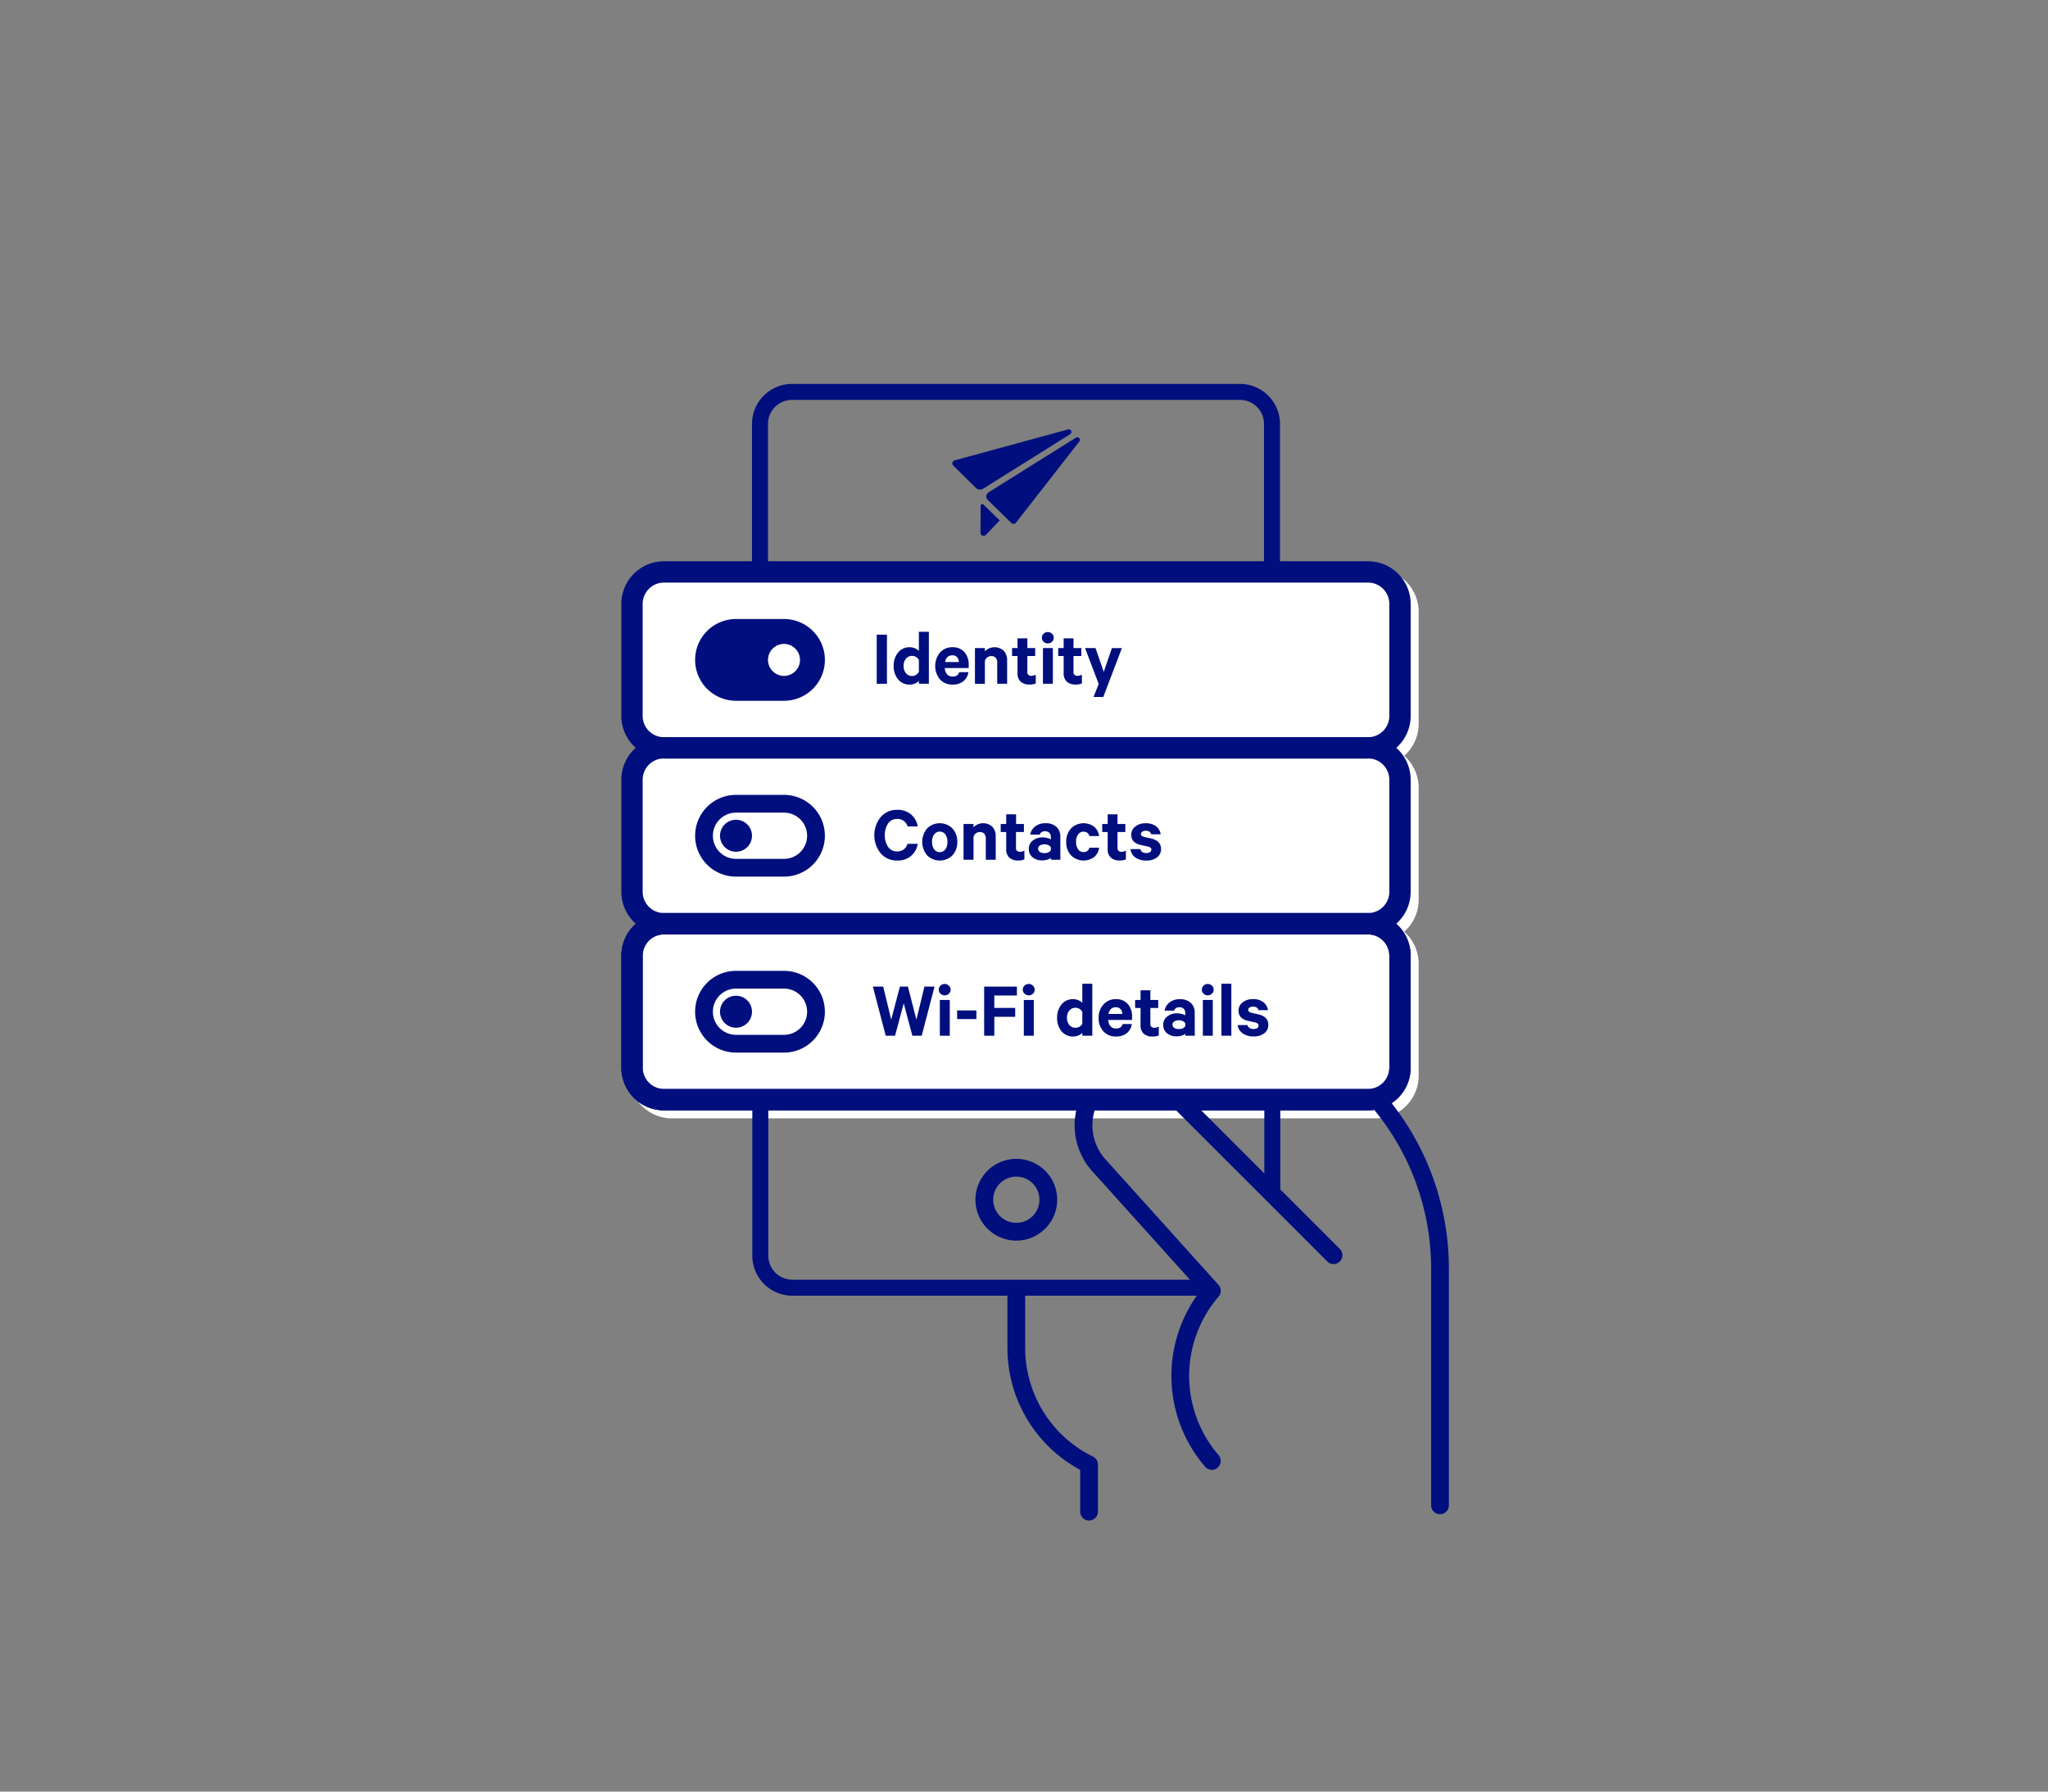
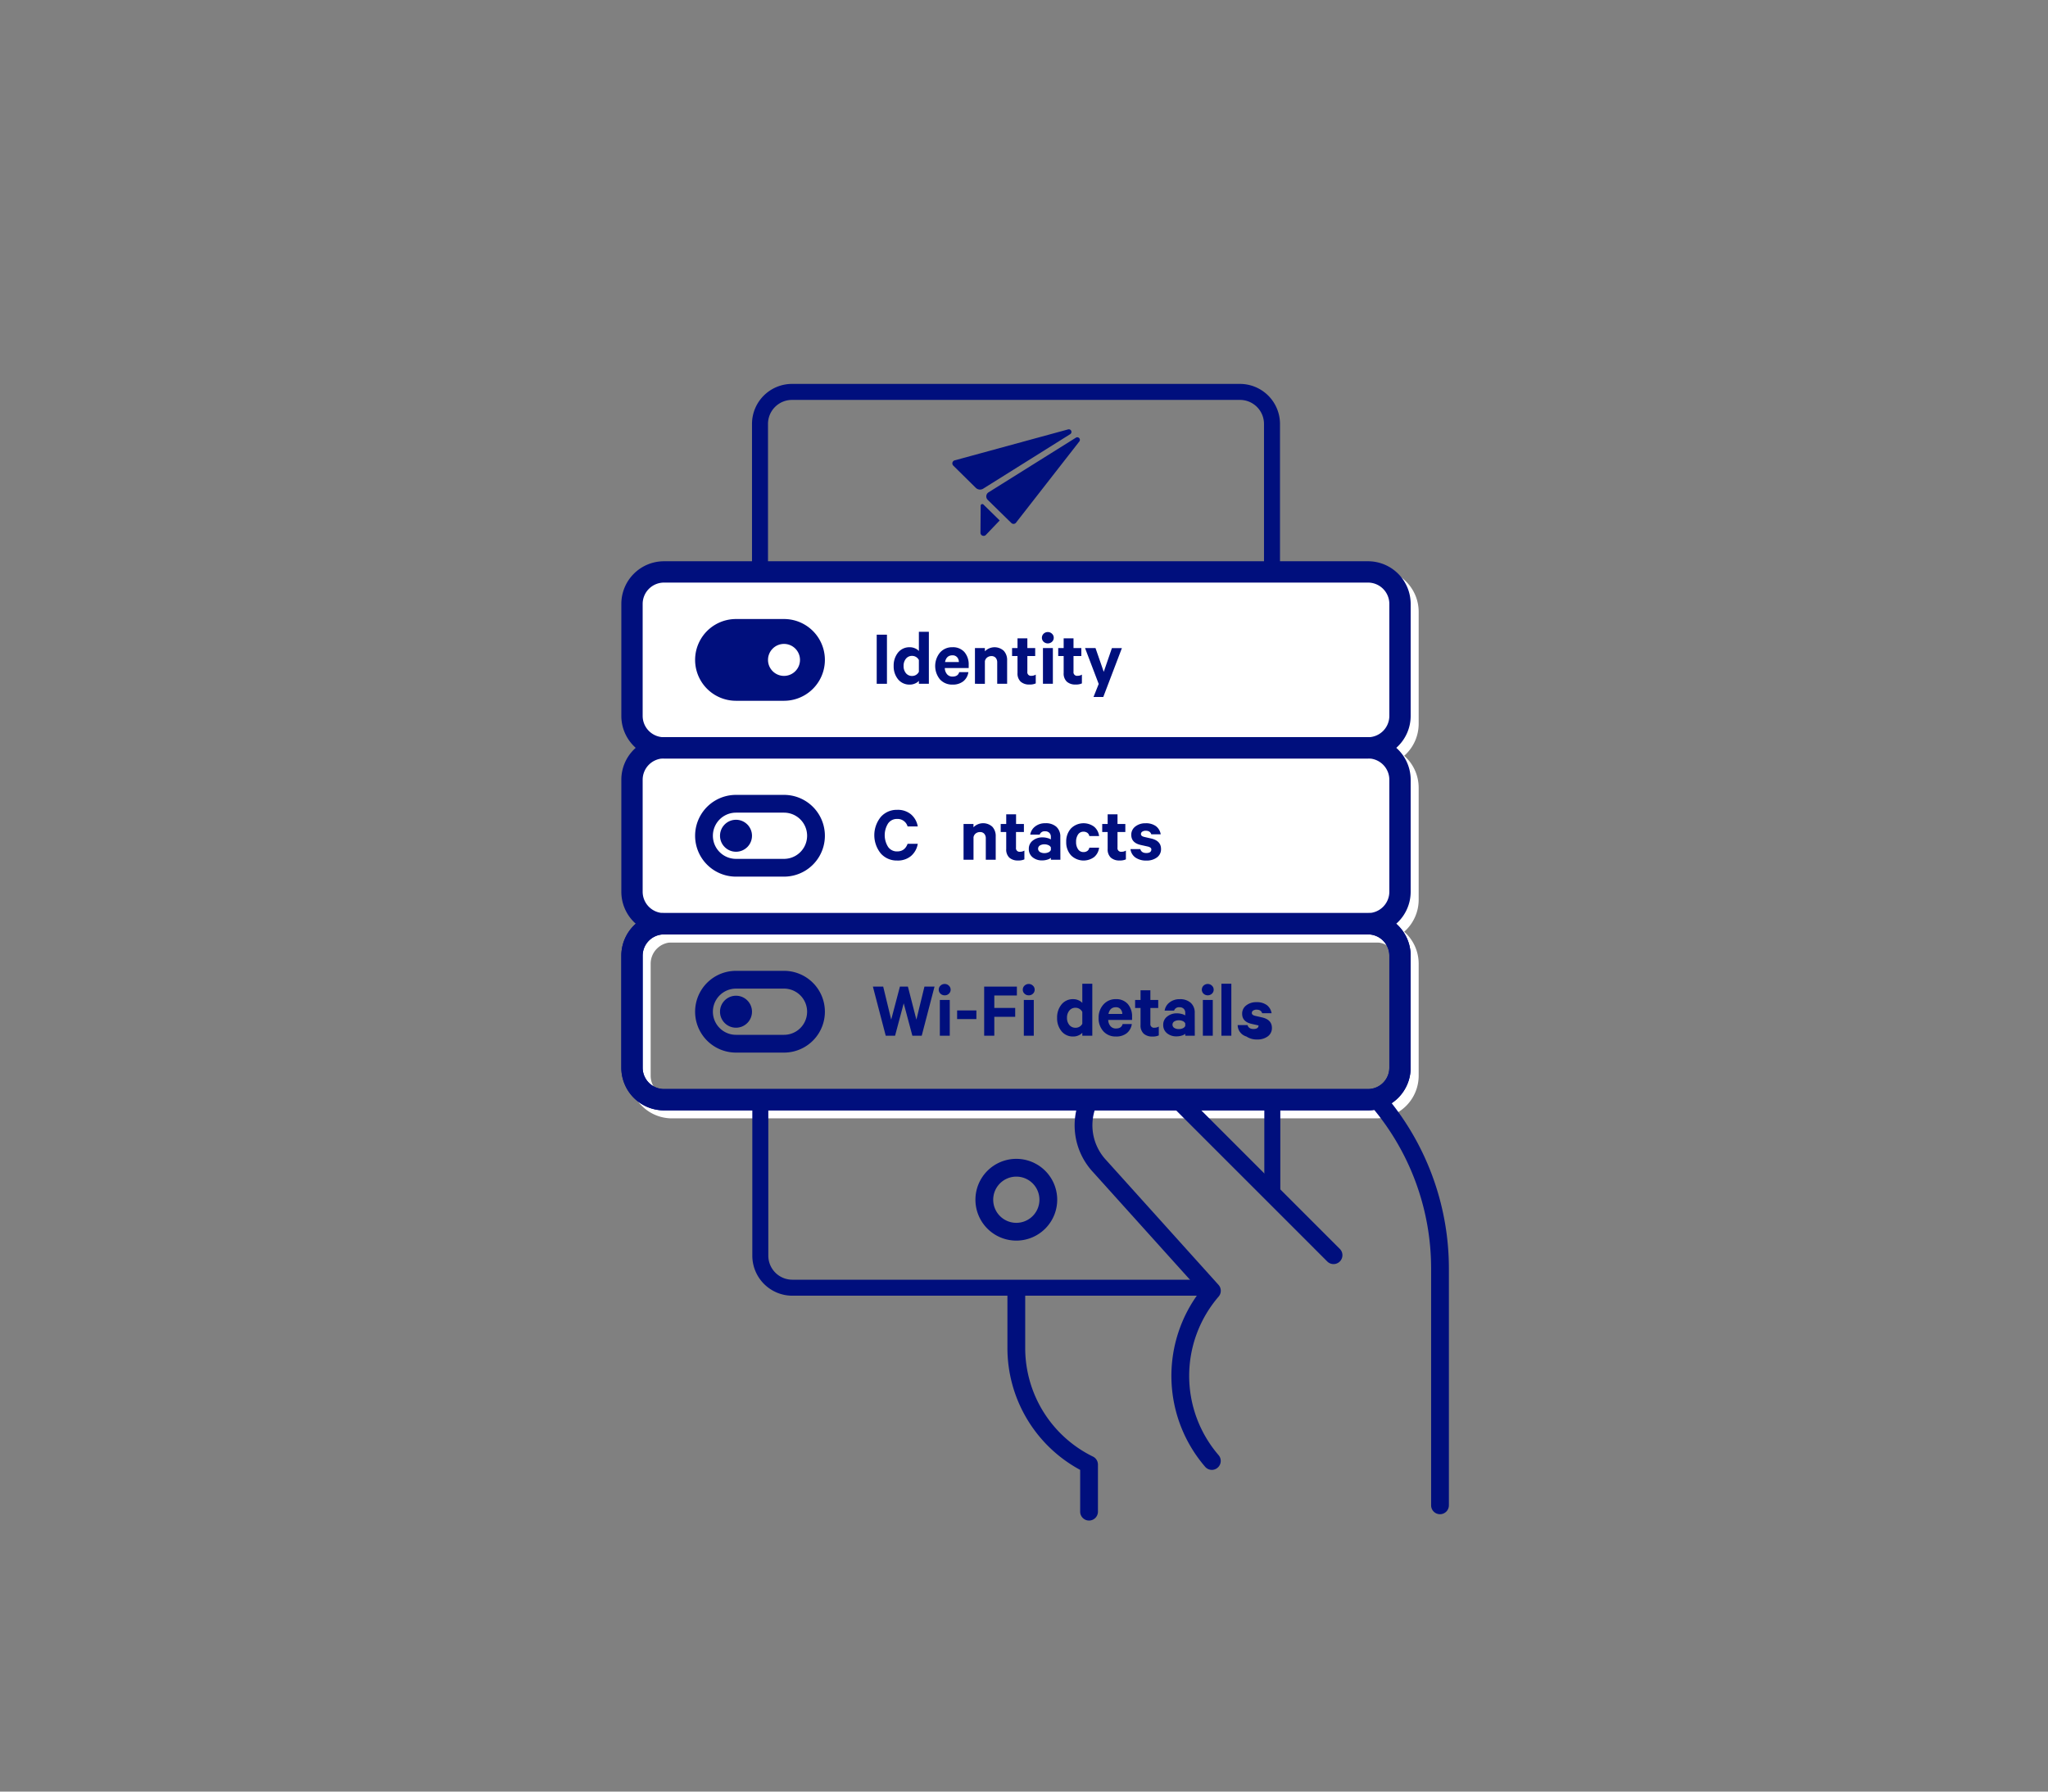
<svg xmlns="http://www.w3.org/2000/svg" id="OUTLINES" viewBox="0 0 1152 1008">
  <rect x="0" y="0" width="1152" height="1008" fill="#808080" stroke="none" />
  <defs>
    <style>.cls-1{fill:#000f7d;}.cls-2{fill:#fff;}</style>
  </defs>
  <title>up-front-consent</title>
  <path class="cls-1" d="M720,319.5h-9v-81A13.52,13.52,0,0,0,697.5,225h-252A13.51,13.51,0,0,0,432,238.5v81h-9v-81A22.52,22.52,0,0,1,445.5,216h252A22.53,22.53,0,0,1,720,238.5Z" />
  <rect class="cls-2" x="360" y="425.22" width="432" height="99" rx="18" />
  <path class="cls-2" d="M774,530.22H378a24,24,0,0,1-24-24v-63a24,24,0,0,1,24-24H774a24,24,0,0,1,24,24v63A24,24,0,0,1,774,530.22Zm-396-99a12,12,0,0,0-12,12v63a12,12,0,0,0,12,12H774a12,12,0,0,0,12-12v-63a12,12,0,0,0-12-12Z" />
  <rect class="cls-2" x="360" y="326.22" width="432" height="99" rx="18" />
  <path class="cls-2" d="M774,431.22H378a24,24,0,0,1-24-24v-63a24,24,0,0,1,24-24H774a24,24,0,0,1,24,24v63A24,24,0,0,1,774,431.22Zm-396-99a12,12,0,0,0-12,12v63a12,12,0,0,0,12,12H774a12,12,0,0,0,12-12v-63a12,12,0,0,0-12-12Z" />
-   <rect class="cls-2" x="360" y="524.22" width="432" height="99" rx="18" />
  <path class="cls-2" d="M774,629.22H378a24,24,0,0,1-24-24v-63a24,24,0,0,1,24-24H774a24,24,0,0,1,24,24v63A24,24,0,0,1,774,629.22Zm-396-99a12,12,0,0,0-12,12v63a12,12,0,0,0,12,12H774a12,12,0,0,0,12-12v-63a12,12,0,0,0-12-12Z" />
  <path class="cls-1" d="M612.59,855.5a5,5,0,0,1-5-5V827a77.92,77.92,0,0,1-40.91-68.85V727.58a5,5,0,0,1,10,0v30.61a68,68,0,0,0,38.12,61.33,5,5,0,0,1,2.79,4.48v26.5A5,5,0,0,1,612.59,855.5Z" />
  <path class="cls-1" d="M571.68,698a23,23,0,1,1,23-23A23,23,0,0,1,571.68,698Zm0-36a13,13,0,1,0,13,13A13,13,0,0,0,571.68,662Z" />
  <path class="cls-1" d="M769.5,426.78h-396a24,24,0,0,1-24-24v-63a24,24,0,0,1,24-24h396a24,24,0,0,1,24,24v63A24,24,0,0,1,769.5,426.78Zm-396-99a12,12,0,0,0-12,12v63a12,12,0,0,0,12,12h396a12,12,0,0,0,12-12v-63a12,12,0,0,0-12-12Z" />
  <path class="cls-1" d="M769.5,525.72h-396a24,24,0,0,1-24-24v-63a24,24,0,0,1,24-24h396a24,24,0,0,1,24,24v63A24,24,0,0,1,769.5,525.72Zm-396-99a12,12,0,0,0-12,12v63a12,12,0,0,0,12,12h396a12,12,0,0,0,12-12v-63a12,12,0,0,0-12-12Z" />
  <path class="cls-1" d="M769.5,624.72h-396a24,24,0,0,1-24-24v-63a24,24,0,0,1,24-24h396a24,24,0,0,1,24,24v63A24,24,0,0,1,769.5,624.72Zm-396-99a12,12,0,0,0-12,12v63a12,12,0,0,0,12,12h396a12,12,0,0,0,12-12v-63a12,12,0,0,0-12-12Z" />
  <circle class="cls-1" cx="414" cy="470.22" r="9" />
  <path class="cls-1" d="M441,493.22H414a23,23,0,0,1,0-46h27a23,23,0,0,1,0,46Zm-27-36a13,13,0,0,0,0,26h27a13,13,0,0,0,0-26Z" />
  <circle class="cls-1" cx="414" cy="569.22" r="9" />
  <path class="cls-1" d="M441,592.22H414a23,23,0,0,1,0-46h27a23,23,0,0,1,0,46Zm-27-36a13,13,0,0,0,0,26h27a13,13,0,0,0,0-26Z" />
  <path class="cls-1" d="M441,353.28H414a18,18,0,0,0,0,36h27a18,18,0,0,0,0-36Z" />
  <path class="cls-1" d="M441,394.28H414a23,23,0,0,1,0-46h27a23,23,0,0,1,0,46Zm-27-36a13,13,0,0,0,0,26h27a13,13,0,0,0,0-26Z" />
  <circle class="cls-2" cx="441" cy="371.28" r="9" />
  <path class="cls-1" d="M769.5,624.72h-396a24,24,0,0,1-24-24v-63a24,24,0,0,1,24-24h396a24,24,0,0,1,24,24v63A24,24,0,0,1,769.5,624.72Zm-396-99a12,12,0,0,0-12,12v63a12,12,0,0,0,12,12h396a12,12,0,0,0,12-12v-63a12,12,0,0,0-12-12Z" />
  <path class="cls-1" d="M810,851.94a5,5,0,0,1-5-5V713.7a140.48,140.48,0,0,0-34.6-92.32,5,5,0,0,1,7.54-6.58A150.55,150.55,0,0,1,815,713.7V846.94A5,5,0,0,1,810,851.94Z" />
  <path class="cls-1" d="M680.13,729H445.68a22.53,22.53,0,0,1-22.5-22.5V618.72a4.51,4.51,0,0,1,4.5-4.5H612.73a4.51,4.51,0,0,1,4.07,6.44,29.09,29.09,0,0,0,5,32.36l61.66,68.47a4.5,4.5,0,0,1-3.35,7.51ZM432.18,623.22V706.5a13.52,13.52,0,0,0,13.5,13.5H670l-54.83-60.9a38.13,38.13,0,0,1-8.9-35.88Z" />
  <path class="cls-1" d="M715.69,676.26a4.5,4.5,0,0,1-3.19-1.32l-53-53a4.5,4.5,0,0,1,3.18-7.69h53a4.5,4.5,0,0,1,4.5,4.5v53a4.48,4.48,0,0,1-4.49,4.5Zm-42.18-53,37.67,37.68V623.22Z" />
  <path class="cls-1" d="M681.69,827a5,5,0,0,1-3.79-1.74,78.37,78.37,0,0,1-2.79-98.86l-60.29-66.95a38.6,38.6,0,0,1-6.6-42.87,5,5,0,0,1,4.51-2.85h49.92a5,5,0,0,1,3.54,1.47l87.4,87.41a5,5,0,1,1-7.07,7.07l-85.94-85.95H616.07a28.62,28.62,0,0,0,6.12,28.95l63.22,70.21a5,5,0,0,1,.07,6.61,68.35,68.35,0,0,0,0,89.23,5,5,0,0,1-.53,7A4.94,4.94,0,0,1,681.69,827Z" />
  <path class="cls-1" d="M553.06,274.93a3.39,3.39,0,0,1-4.18-.47L536.25,262a1.77,1.77,0,0,1,.78-3l63.79-17.41a1.48,1.48,0,0,1,1.18,2.68Zm.12,8.93a.92.92,0,0,0-1.56.65l-.11,15.2a1.76,1.76,0,0,0,1.1,1.66,1.74,1.74,0,0,0,.67.13,1.76,1.76,0,0,0,1.28-.55l7.77-8.13Zm52.06-37.64L556.05,277a2.72,2.72,0,0,0-.45,4.24l9.18,9h0l4.09,4a1.77,1.77,0,0,0,2.64-.17l35.64-45.72A1.46,1.46,0,0,0,605.24,246.22Z" />
  <path class="cls-1" d="M495.45,480.19a16.3,16.3,0,0,1,0-20.56,11.94,11.94,0,0,1,9.22-4,11.54,11.54,0,0,1,7.76,2.55,11.36,11.36,0,0,1,3.81,6.81h-5.72a5.83,5.83,0,0,0-5.85-4.23,6,6,0,0,0-5.13,2.55,12.4,12.4,0,0,0,0,13.16,6,6,0,0,0,5.13,2.56q4.27,0,5.85-4.27h5.72a11.41,11.41,0,0,1-3.81,6.86,11.53,11.53,0,0,1-7.76,2.54A11.93,11.93,0,0,1,495.45,480.19Z" />
-   <path class="cls-1" d="M538.47,473.69a10.61,10.61,0,0,1-2.75,7.56,10.12,10.12,0,0,1-14.22,0,11.87,11.87,0,0,1,0-15.17,10.12,10.12,0,0,1,14.22,0A10.68,10.68,0,0,1,538.47,473.69Zm-5.54,0a7,7,0,0,0-1.15-4.21,3.94,3.94,0,0,0-6.34,0,7,7,0,0,0-1.15,4.21,6.92,6.92,0,0,0,1.15,4.16,3.94,3.94,0,0,0,6.34,0A6.92,6.92,0,0,0,532.93,473.69Z" />
  <path class="cls-1" d="M542,483.72V463.61h5.58v1.84a7.65,7.65,0,0,1,10.64-.27,7.63,7.63,0,0,1,1.87,5.4v13.14h-5.58v-12a3.83,3.83,0,0,0-.83-2.58,3,3,0,0,0-2.45-1,3.84,3.84,0,0,0-2.32.74A3.45,3.45,0,0,0,547.6,471v12.73Z" />
  <path class="cls-1" d="M566,477.65v-9.54H562.9v-4.5H566v-5.45h5.54v5.45h4.41v4.5H571.5v8.82a2,2,0,0,0,2.29,2.29,4.35,4.35,0,0,0,2.43-.67v4.95a7.89,7.89,0,0,1-3.6.63,7,7,0,0,1-4.9-1.62A6.3,6.3,0,0,1,566,477.65Z" />
  <path class="cls-1" d="M596.47,483.72h-5.35v-1.08a5,5,0,0,1-1.94,1,9.62,9.62,0,0,1-3,.45,8.11,8.11,0,0,1-5.33-1.75,5.83,5.83,0,0,1-2.14-4.77,5.69,5.69,0,0,1,2.23-4.64,8.54,8.54,0,0,1,5.56-1.8,10.12,10.12,0,0,1,2.61.36,6.34,6.34,0,0,1,2,.81v-1.48a3.11,3.11,0,0,0-.84-2.23,3.23,3.23,0,0,0-2.45-.88,2.86,2.86,0,0,0-3,1.89h-5.31a7.14,7.14,0,0,1,2.77-4.61,8.94,8.94,0,0,1,5.69-1.82,8.83,8.83,0,0,1,6.23,2,7.32,7.32,0,0,1,2.23,5.69Zm-5.35-5.49v-1.44a2.64,2.64,0,0,0-1.38-1.28,5.36,5.36,0,0,0-2.27-.47,4.81,4.81,0,0,0-2.5.63,2.16,2.16,0,0,0,0,3.69,4.76,4.76,0,0,0,2.52.63,5.36,5.36,0,0,0,2.27-.47A2.65,2.65,0,0,0,591.12,478.23Z" />
  <path class="cls-1" d="M599.75,473.69a10.78,10.78,0,0,1,2.7-7.61,10,10,0,0,1,13-.94,8.05,8.05,0,0,1,2.79,5.26h-5.49a2.87,2.87,0,0,0-1.1-1.82,3.68,3.68,0,0,0-2.23-.65,3.53,3.53,0,0,0-3,1.57,7.07,7.07,0,0,0-1.12,4.19,7,7,0,0,0,1.12,4.14,3.53,3.53,0,0,0,3,1.57,3.62,3.62,0,0,0,2.23-.65,2.85,2.85,0,0,0,1.1-1.82h5.49a8.07,8.07,0,0,1-2.77,5.26,10,10,0,0,1-13-.94A10.71,10.71,0,0,1,599.75,473.69Z" />
  <path class="cls-1" d="M623.06,477.65v-9.54H620v-4.5h3.06v-5.45h5.54v5.45H633v4.5H628.6v8.82a2,2,0,0,0,2.29,2.29,4.35,4.35,0,0,0,2.43-.67v4.95a7.89,7.89,0,0,1-3.6.63,7,7,0,0,1-4.9-1.62A6.3,6.3,0,0,1,623.06,477.65Z" />
  <path class="cls-1" d="M635.89,477.74h5.53c.45,1.47,1.58,2.2,3.38,2.2s2.83-.66,2.83-2a1.25,1.25,0,0,0-.47-1,4,4,0,0,0-1.55-.66l-4.05-.9q-5.22-1.22-5.22-5.67a5.73,5.73,0,0,1,2.29-4.7,8.94,8.94,0,0,1,5.72-1.82,9.43,9.43,0,0,1,5.87,1.64,7.16,7.16,0,0,1,2.68,4.57h-5.31q-.63-2-3.15-2a3.45,3.45,0,0,0-1.87.49,1.58,1.58,0,0,0-.79,1.4c0,.75.6,1.27,1.8,1.57l4.14.95q5.35,1.31,5.36,5.85a5.65,5.65,0,0,1-2.32,4.77,9.53,9.53,0,0,1-5.92,1.75,10.39,10.39,0,0,1-6.12-1.68A6.77,6.77,0,0,1,635.89,477.74Z" />
  <path class="cls-1" d="M506.2,555.09h4.5l4.77,18.59L520,555.09h5.67l-7.2,27.63h-5.27l-4.86-18.22-4.86,18.22h-5.26L491,555.09h5.8l4.5,18.59Z" />
  <path class="cls-1" d="M534.73,556.8a3,3,0,0,1-1,2.3,3.26,3.26,0,0,1-2.31.9,3.37,3.37,0,0,1-2.37-.9,3,3,0,0,1-1-2.3,3,3,0,0,1,1-2.27,3.32,3.32,0,0,1,2.34-.92,3.23,3.23,0,0,1,2.31.92A3,3,0,0,1,534.73,556.8Zm-.49,5.81v20.11h-5.58V562.61Z" />
  <path class="cls-1" d="M538.38,573.36V568.5h10.84v4.86Z" />
  <path class="cls-1" d="M559.3,582.72h-5.71V555.09H572v5H559.3v7h11.75v5H559.3Z" />
  <path class="cls-1" d="M582,556.8a3,3,0,0,1-1,2.3,3.28,3.28,0,0,1-2.32.9,3.34,3.34,0,0,1-2.36-.9,3,3,0,0,1-1-2.3,3,3,0,0,1,1-2.27,3.36,3.36,0,0,1,2.34-.92,3.26,3.26,0,0,1,2.32.92A3,3,0,0,1,582,556.8Zm-.5,5.81v20.11H575.9V562.61Z" />
  <path class="cls-1" d="M608.8,582.72v-1.66a5.89,5.89,0,0,1-2.12,1.48,7,7,0,0,1-2.92.63,8.15,8.15,0,0,1-6.68-3,11.39,11.39,0,0,1-2.46-7.49,11.51,11.51,0,0,1,2.46-7.52,8.14,8.14,0,0,1,6.68-3,7,7,0,0,1,2.92.63,5.89,5.89,0,0,1,2.12,1.48v-10.8h5.62v29.25Zm0-6.75v-6.61a4.07,4.07,0,0,0-1.53-1.69A4.18,4.18,0,0,0,605,567a4.29,4.29,0,0,0-3.51,1.6,6.21,6.21,0,0,0-1.31,4.07,6.14,6.14,0,0,0,1.31,4,4.32,4.32,0,0,0,3.51,1.57A4.17,4.17,0,0,0,608.8,576Z" />
  <path class="cls-1" d="M631.48,576.15h5.17a8.06,8.06,0,0,1-2.85,5.16,9.41,9.41,0,0,1-6.06,1.86,9.17,9.17,0,0,1-7.06-2.9,10.67,10.67,0,0,1-2.7-7.58,10.81,10.81,0,0,1,2.72-7.54,9,9,0,0,1,6.95-3,8.52,8.52,0,0,1,6.73,2.72,10.56,10.56,0,0,1,2.41,7.27v1.71H623.38a5.54,5.54,0,0,0,1.3,3.53,3.93,3.93,0,0,0,3.06,1.28Q630.8,578.67,631.48,576.15Zm-3.78-9.45q-3.42,0-4.19,3.78h7.79a4.11,4.11,0,0,0-1-2.72A3.34,3.34,0,0,0,627.7,566.7Z" />
  <path class="cls-1" d="M641.56,576.65v-9.54H638.5v-4.5h3.06v-5.45h5.53v5.45h4.41v4.5h-4.41v8.82a2,2,0,0,0,2.3,2.29,4.35,4.35,0,0,0,2.43-.67v5a7.89,7.89,0,0,1-3.6.63,7,7,0,0,1-4.91-1.62A6.29,6.29,0,0,1,641.56,576.65Z" />
  <path class="cls-1" d="M672.07,582.72h-5.36v-1.08a4.93,4.93,0,0,1-1.93,1,9.62,9.62,0,0,1-3,.45,8.11,8.11,0,0,1-5.33-1.75,5.83,5.83,0,0,1-2.14-4.77,5.69,5.69,0,0,1,2.23-4.64,8.53,8.53,0,0,1,5.55-1.8,10.12,10.12,0,0,1,2.61.36,6.34,6.34,0,0,1,2,.81v-1.48a3.1,3.1,0,0,0-.83-2.23,3.23,3.23,0,0,0-2.45-.88,2.86,2.86,0,0,0-3,1.89h-5.31a7.14,7.14,0,0,1,2.77-4.61,8.94,8.94,0,0,1,5.69-1.82,8.83,8.83,0,0,1,6.23,2.05,7.32,7.32,0,0,1,2.23,5.69Zm-5.36-5.49v-1.44a2.62,2.62,0,0,0-1.37-1.28,5.36,5.36,0,0,0-2.27-.47,4.81,4.81,0,0,0-2.5.63,2.15,2.15,0,0,0,0,3.69,4.76,4.76,0,0,0,2.52.63,5.36,5.36,0,0,0,2.27-.47A2.63,2.63,0,0,0,666.71,577.23Z" />
  <path class="cls-1" d="M682.69,556.8a3,3,0,0,1-1,2.3,3.49,3.49,0,0,1-4.68,0,3.15,3.15,0,0,1,0-4.57,3.34,3.34,0,0,1,2.34-.92,3.27,3.27,0,0,1,2.32.92A3,3,0,0,1,682.69,556.8Zm-.5,5.81v20.11h-5.58V562.61Z" />
  <path class="cls-1" d="M692.63,553.47v29.25h-5.58V553.47Z" />
-   <path class="cls-1" d="M696.19,576.74h5.53c.45,1.47,1.58,2.2,3.38,2.2s2.83-.66,2.83-2a1.25,1.25,0,0,0-.47-1.05,4.06,4.06,0,0,0-1.55-.66l-4-.9q-5.22-1.22-5.22-5.67a5.73,5.73,0,0,1,2.29-4.7,8.94,8.94,0,0,1,5.72-1.82,9.45,9.45,0,0,1,5.87,1.64,7.21,7.21,0,0,1,2.68,4.57h-5.31q-.63-2-3.15-2a3.43,3.43,0,0,0-1.87.49,1.56,1.56,0,0,0-.79,1.4c0,.75.6,1.27,1.8,1.57l4.14.95q5.36,1.31,5.36,5.85a5.68,5.68,0,0,1-2.32,4.77,9.55,9.55,0,0,1-5.92,1.75,10.39,10.39,0,0,1-6.12-1.68A6.77,6.77,0,0,1,696.19,576.74Z" />
+   <path class="cls-1" d="M696.19,576.74h5.53c.45,1.47,1.58,2.2,3.38,2.2s2.83-.66,2.83-2l-4-.9q-5.22-1.22-5.22-5.67a5.73,5.73,0,0,1,2.29-4.7,8.94,8.94,0,0,1,5.72-1.82,9.45,9.45,0,0,1,5.87,1.64,7.21,7.21,0,0,1,2.68,4.57h-5.31q-.63-2-3.15-2a3.43,3.43,0,0,0-1.87.49,1.56,1.56,0,0,0-.79,1.4c0,.75.6,1.27,1.8,1.57l4.14.95q5.36,1.31,5.36,5.85a5.68,5.68,0,0,1-2.32,4.77,9.55,9.55,0,0,1-5.92,1.75,10.39,10.39,0,0,1-6.12-1.68A6.77,6.77,0,0,1,696.19,576.74Z" />
  <path class="cls-1" d="M498.91,357.09v27.63h-5.76V357.09Z" />
  <path class="cls-1" d="M516.87,384.72v-1.66a5.89,5.89,0,0,1-2.12,1.48,7,7,0,0,1-2.92.63,8.18,8.18,0,0,1-6.69-3,11.44,11.44,0,0,1-2.45-7.49,11.56,11.56,0,0,1,2.45-7.52,8.17,8.17,0,0,1,6.69-3,7,7,0,0,1,2.92.63,5.89,5.89,0,0,1,2.12,1.48v-10.8h5.62v29.25Zm0-6.75v-6.61a4.07,4.07,0,0,0-1.53-1.69,4.18,4.18,0,0,0-2.25-.65,4.29,4.29,0,0,0-3.51,1.6,6.21,6.21,0,0,0-1.31,4.07,6.14,6.14,0,0,0,1.31,4.05,4.32,4.32,0,0,0,3.51,1.57,4.17,4.17,0,0,0,3.78-2.34Z" />
  <path class="cls-1" d="M539.55,378.15h5.17a8,8,0,0,1-2.86,5.16,9.36,9.36,0,0,1-6.05,1.86,9.17,9.17,0,0,1-7.06-2.9,11.9,11.9,0,0,1,0-15.12,9,9,0,0,1,7-3,8.54,8.54,0,0,1,6.73,2.72,10.61,10.61,0,0,1,2.41,7.27v1.71H531.45a5.54,5.54,0,0,0,1.3,3.53,3.93,3.93,0,0,0,3.06,1.28Q538.87,380.67,539.55,378.15Zm-3.78-9.45q-3.42,0-4.19,3.78h7.79a4.11,4.11,0,0,0-1-2.72A3.34,3.34,0,0,0,535.77,368.7Z" />
  <path class="cls-1" d="M548.41,384.72V364.61H554v1.84a7.65,7.65,0,0,1,10.64-.27,7.63,7.63,0,0,1,1.87,5.4v13.14h-5.58v-12a3.83,3.83,0,0,0-.83-2.58,3,3,0,0,0-2.45-1,3.82,3.82,0,0,0-2.32.74A3.45,3.45,0,0,0,554,372v12.73Z" />
  <path class="cls-1" d="M572.35,378.65v-9.54h-3.06v-4.5h3.06v-5.45h5.54v5.45h4.41v4.5h-4.41v8.82a2,2,0,0,0,2.29,2.29,4.35,4.35,0,0,0,2.43-.67v4.95a7.89,7.89,0,0,1-3.6.63,7,7,0,0,1-4.9-1.62A6.3,6.3,0,0,1,572.35,378.65Z" />
  <path class="cls-1" d="M592.73,358.8a3,3,0,0,1-1,2.3,3.49,3.49,0,0,1-4.68,0,3.15,3.15,0,0,1,0-4.57,3.34,3.34,0,0,1,2.34-.92,3.27,3.27,0,0,1,2.32.92A3,3,0,0,1,592.73,358.8Zm-.49,5.81v20.11h-5.58V364.61Z" />
  <path class="cls-1" d="M598.31,378.65v-9.54h-3.06v-4.5h3.06v-5.45h5.54v5.45h4.41v4.5h-4.41v8.82a2,2,0,0,0,2.29,2.29,4.35,4.35,0,0,0,2.43-.67v4.95a7.89,7.89,0,0,1-3.6.63,7,7,0,0,1-4.9-1.62A6.3,6.3,0,0,1,598.31,378.65Z" />
  <path class="cls-1" d="M620.59,392.15H615.1l2.92-7.34-7.69-20.2h5.89L620.86,378l4.59-13.36h5.62Z" />
</svg>